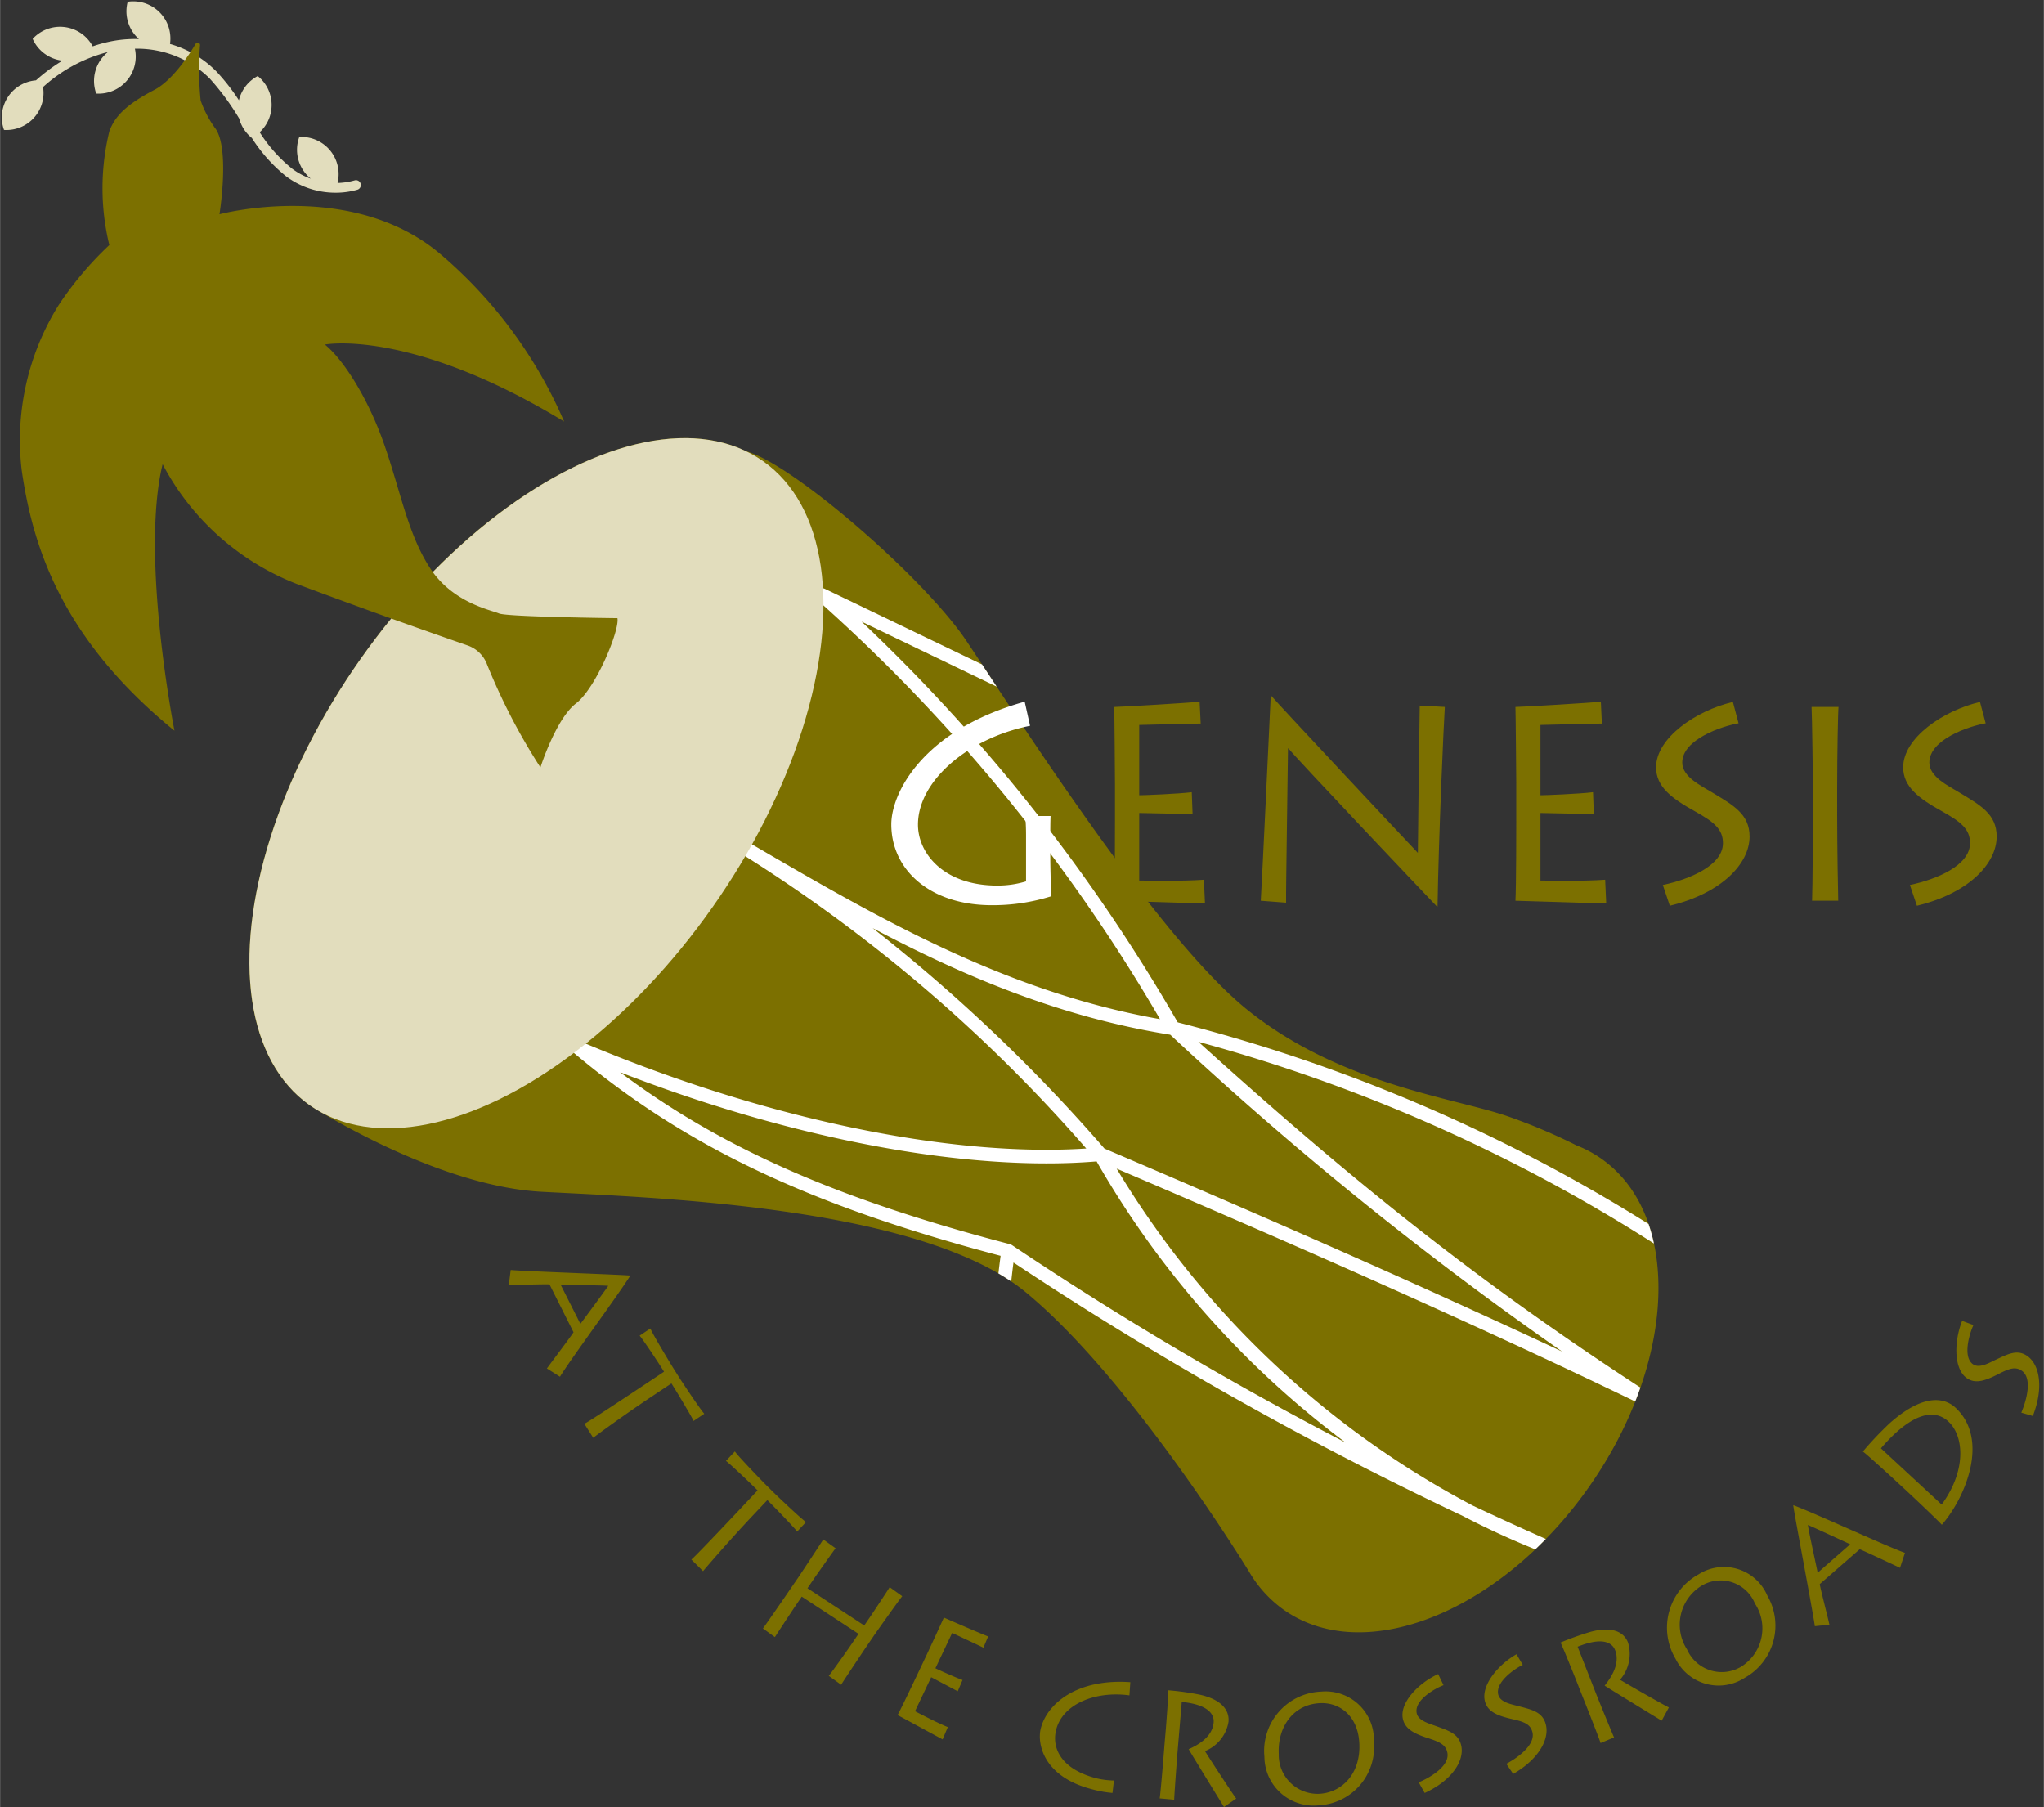
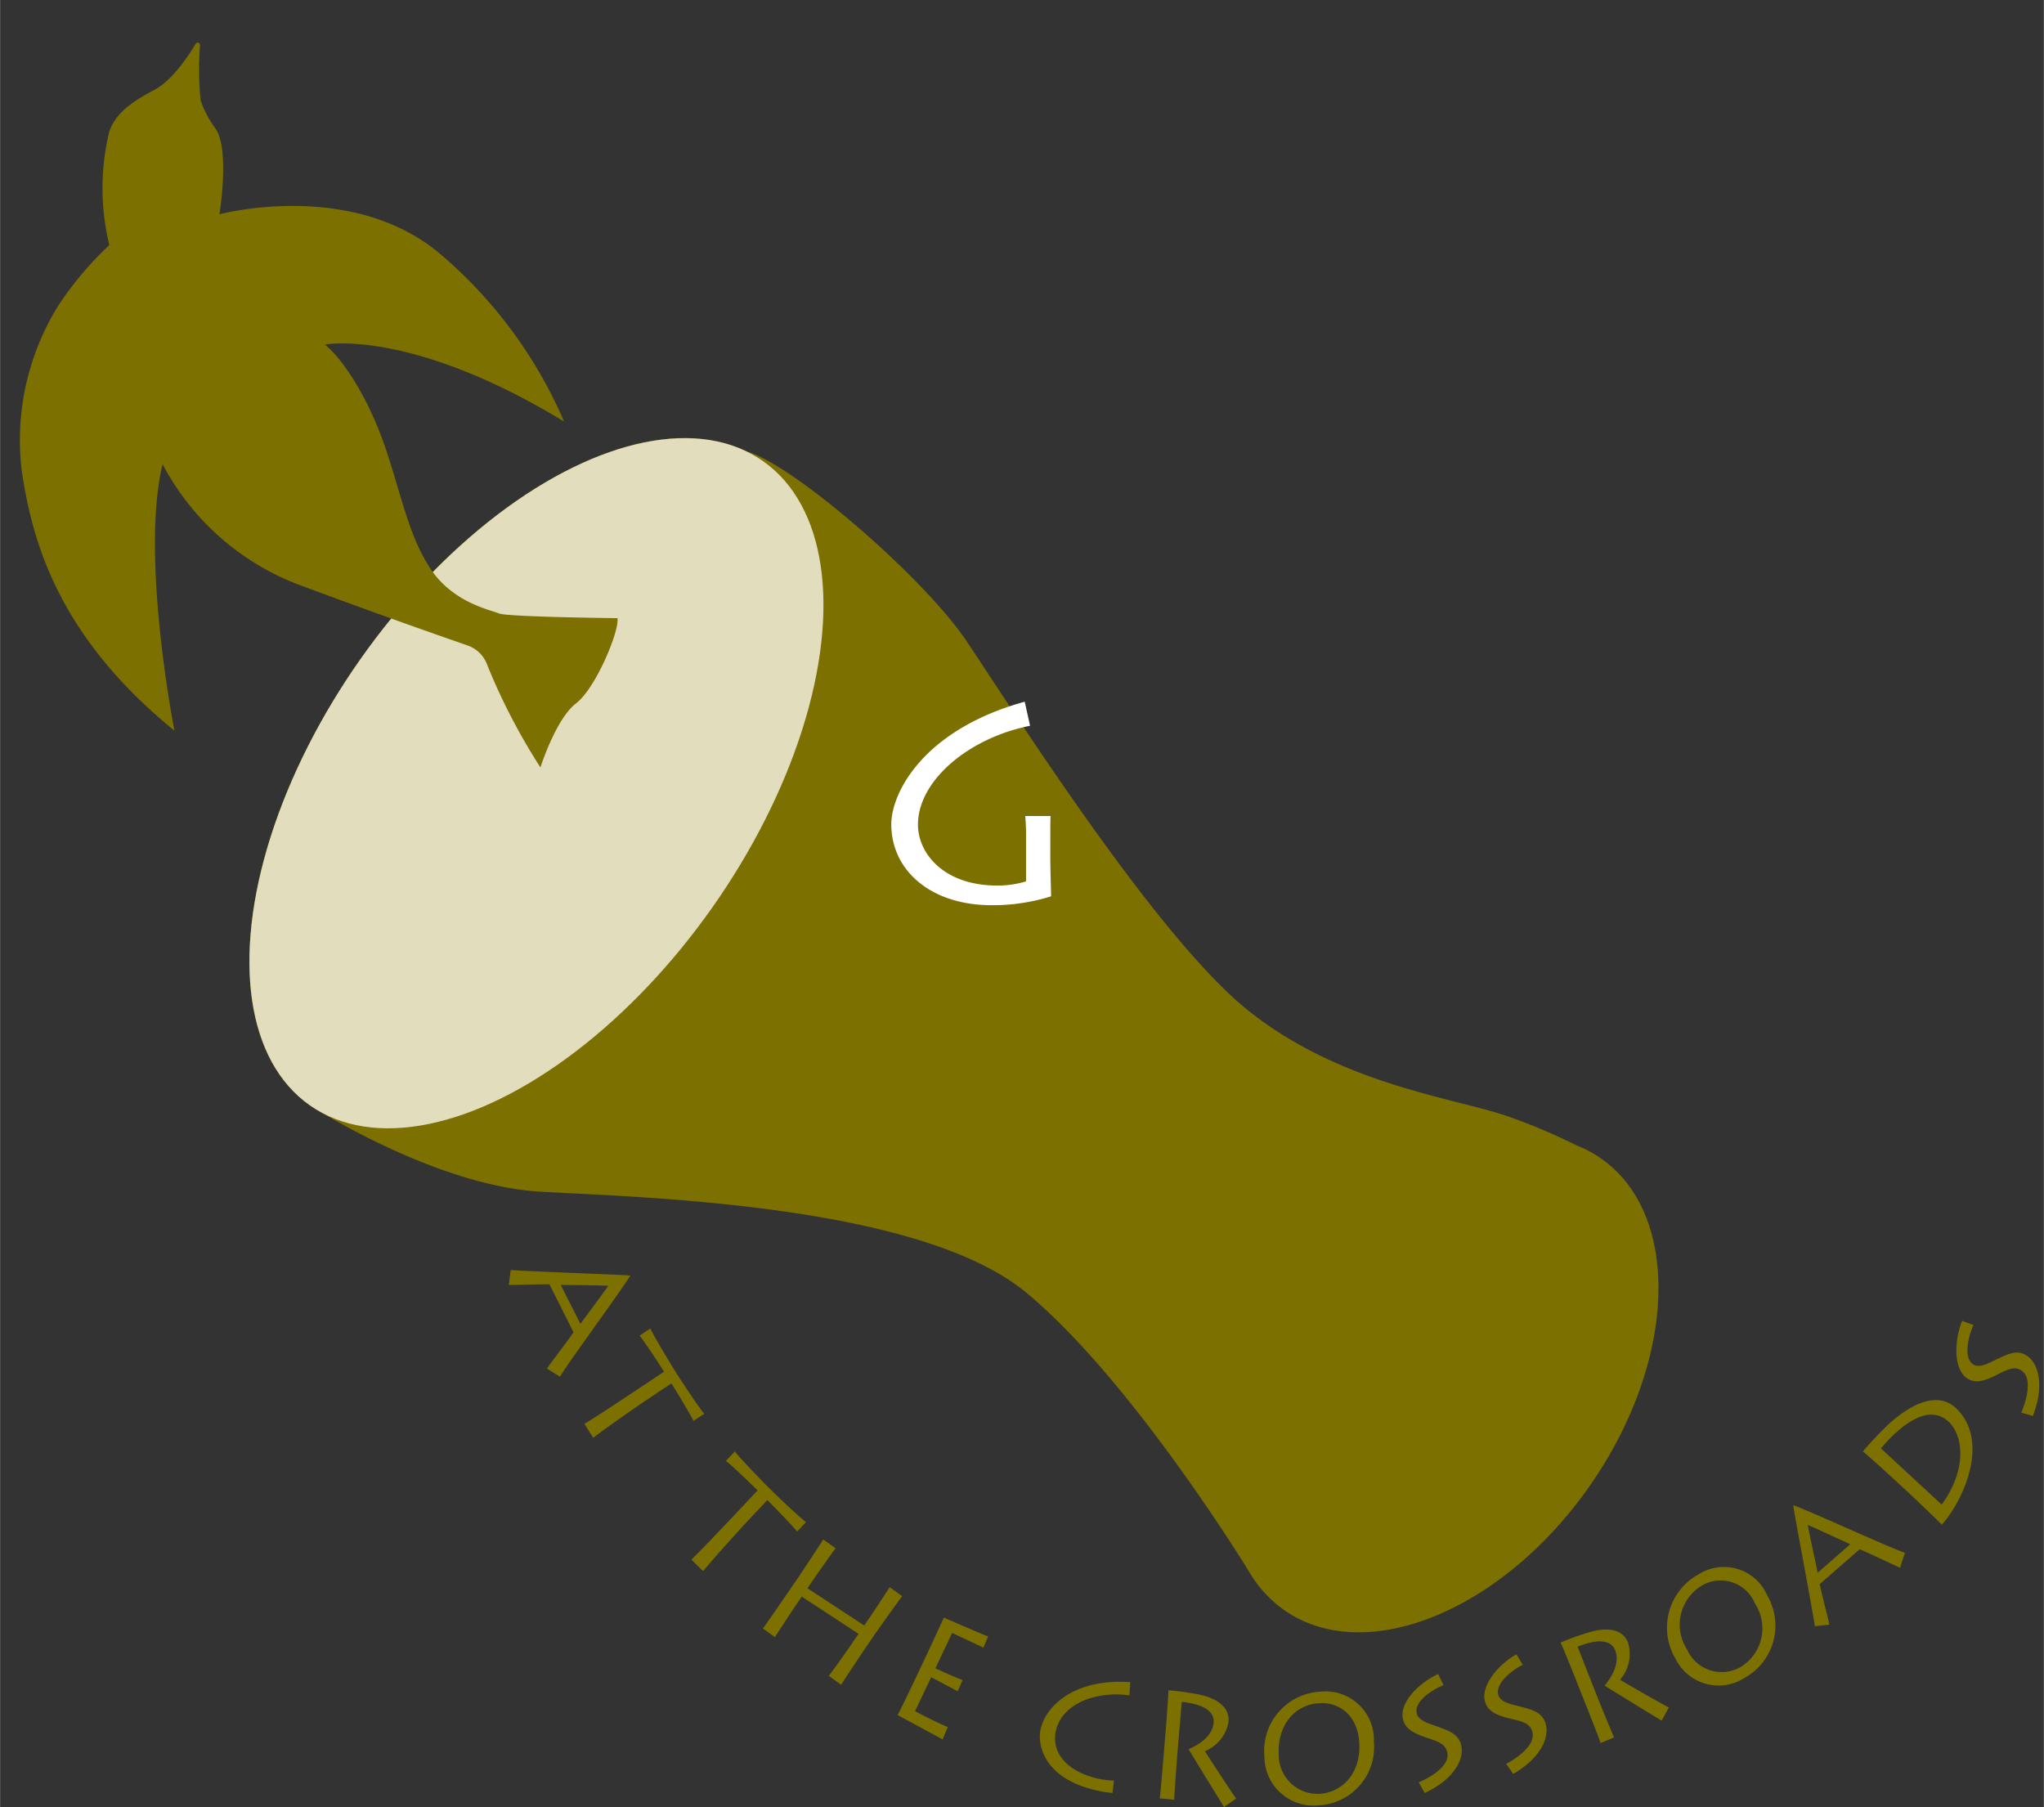
<svg xmlns="http://www.w3.org/2000/svg" viewBox="-0.142 -0.112 169.449 149.809" width="2500" height="2210">
  <rect x="-0.142" y="-0.112" width="169.449" height="149.809" fill="#333333" stroke="none" />
-   <path d="M29.751 15.118a.404.404 0 0 0-.499-.277 5.75 5.75 0 0 1-1.417.214 3.08 3.08 0 0 0-3.173-3.808 3.081 3.081 0 0 0 .956 3.454 5.803 5.803 0 0 1-1.56-.837 12.263 12.263 0 0 1-2.678-3.013 3.076 3.076 0 0 0-.162-4.658 3.083 3.083 0 0 0-1.56 2.009 17.233 17.233 0 0 0-1.85-2.372 8.789 8.789 0 0 0-3.865-2.3A3.08 3.08 0 0 0 10.435.034a3.08 3.08 0 0 0 .685 2.847 3.114 3.114 0 0 0 .248.244 10.362 10.362 0 0 0-2.035.138 11.354 11.354 0 0 0-1.796.465 3.075 3.075 0 0 0-4.98-.617A3.08 3.08 0 0 0 4.88 4.895c.052.009.103.01.155.015A14.903 14.903 0 0 0 2.83 6.55a3.077 3.077 0 0 0-2.647 4.11 3.08 3.08 0 0 0 2.66-1.224 3.067 3.067 0 0 0 .574-2.33A12.658 12.658 0 0 1 8.8 4.198a3.08 3.08 0 0 0-.973 3.449 3.079 3.079 0 0 0 3.207-3.722 8.528 8.528 0 0 1 6.192 2.462 21.267 21.267 0 0 1 2.453 3.327 3.095 3.095 0 0 0 1.043 1.607l.003-.001a13.13 13.13 0 0 0 2.845 3.186 6.841 6.841 0 0 0 4.107 1.357 6.567 6.567 0 0 0 1.797-.247.404.404 0 0 0 .278-.499z" fill="#e2ddbd" />
  <path d="M132.624 95.954a9.808 9.808 0 0 0-2.068-1.108 47.92 47.92 0 0 0-5.746-2.426c-4.466-1.538-13.911-2.636-21.599-8.86S83.444 58.156 79.93 52.958 65.58 38.35 61.726 37.305c-8.302-4.026-22.193 3.305-32 17.24-10.379 14.746-12.256 31.3-4.193 36.975a9.94 9.94 0 0 0 1.052.644c2.844 1.687 10.968 6.135 18.145 6.526 8.872.483 31.379 1.089 40.172 8.337s18.483 23.12 18.483 23.12l.002-.002a10.077 10.077 0 0 0 2.912 3.213c6.691 4.71 18.008.154 25.278-10.175s7.738-22.52 1.047-27.229z" fill="#7c7000" />
-   <path d="M135.854 114.921c-14.365-9.352-24.869-18.02-36.648-28.662a136.871 136.871 0 0 1 37.77 16.72 14.282 14.282 0 0 0-.446-1.617 137.223 137.223 0 0 0-39.034-16.714 145.972 145.972 0 0 0-26.213-33.224l11.2 5.39-1.212-1.838-13.023-6.267a.565.565 0 0 0-.618.934A142.296 142.296 0 0 1 96.024 84.38c-12.898-2.293-23.509-8.477-33.78-14.463a.565.565 0 0 0-.58.97 127.595 127.595 0 0 1 28.245 24.217c-11.409.743-26.94-2.526-41.86-8.846a.565.565 0 0 0-.584.954c9.203 7.721 19.472 12.602 35.345 16.79-.067.495-.127.98-.182 1.46q.553.322 1.063.667c.054-.517.115-1.04.185-1.574a295.197 295.197 0 0 0 37.25 21.013q2.94 1.53 6.014 2.771c.294-.28.584-.568.873-.863q-3.016-1.333-6.048-2.761A75.434 75.434 0 0 1 92.43 96.772c13.37 5.717 28.721 12.408 42.996 19.307.153-.387.294-.772.428-1.158zm-24.444 4.561a286.43 286.43 0 0 1-27.656-16.368l-.007-.003a.556.556 0 0 0-.152-.07l-.014-.005c-14.22-3.712-23.905-7.95-32.32-14.254 14.272 5.542 28.776 8.278 39.508 7.392a76.458 76.458 0 0 0 20.641 23.308zM91.42 95.111a138.168 138.168 0 0 0-19.224-18.28c7.504 3.966 15.501 7.37 24.678 8.839a294.327 294.327 0 0 0 32.492 26.27c-12.877-6.041-26.234-11.829-37.945-16.83z" fill="#fff" />
  <ellipse cx="44.325" cy="64.821" fill="#e2ddbd" rx="32.65" ry="17.853" transform="rotate(-54.862 44.325 64.821)" />
  <path d="M16.434 3.625a.196.196 0 0 0-.364-.11c-.539.92-1.922 3.042-3.426 3.827-2.259 1.179-3.27 2.15-3.731 3.437a19.924 19.924 0 0 0 0 9.427 28.169 28.169 0 0 0-4.223 5.008 21.142 21.142 0 0 0-3.044 13.65c.884 6.087 3.142 13.845 12.667 21.602 0 0-2.847-14.435-.982-22.094a21.296 21.296 0 0 0 11.097 9.918 636.867 636.867 0 0 0 14.187 5.109 2.643 2.643 0 0 1 1.575 1.477 50.776 50.776 0 0 0 4.466 8.634s1.277-4.026 2.946-5.303 3.633-6.088 3.437-7.07c0 0-9.133-.098-9.82-.392s-3.83-.884-5.696-3.732-2.455-6.382-3.83-10.31-3.437-7.07-4.91-8.249c0 0 7.07-1.375 19.836 6.383a37.907 37.907 0 0 0-10.212-13.845c-7.364-6.285-18.362-3.34-18.362-3.34s.858-5.27-.294-7.052a8.963 8.963 0 0 1-1.267-2.38 25.564 25.564 0 0 1-.05-4.595zM47.968 109.64c.193-.248 2.184-2.945 2.31-3.147-.325-.057-3.711-.065-3.94-.083zm-5.778-4.464c1.378.12 9.34.39 9.898.462l.008.024c-1.143 1.797-5.004 7.006-5.82 8.363l-1.087-.686c.325-.438 2.09-2.788 2.21-3.002l-1.991-3.965c-.278-.037-2.898.056-3.375.043zm6.106 12.748c.307-.128 3.375-2.16 5.044-3.273l1.564-1.042c-.782-1.241-1.802-2.736-2.024-2.99l.892-.593c.19.489 1.762 3.068 1.837 3.188l.59.937c.134.206 1.66 2.526 2.043 2.945l-.892.596c-.054-.179-1.26-2.208-1.834-3.113l-1.73 1.153c-2.131 1.42-4.56 3.193-4.753 3.356zm8.872 11.258c.27-.198 2.815-2.886 4.2-4.355l1.293-1.378c-1.036-1.028-2.355-2.25-2.625-2.445l.74-.785c.291.43 2.387 2.584 2.486 2.683l.782.774c.171.169 2.168 2.08 2.633 2.398l-.737.788c-.09-.163-1.714-1.861-2.47-2.609l-1.434 1.522c-1.762 1.877-3.74 4.168-3.896 4.37zm5.935 5.714c.336-.449 2.024-2.905 2.21-3.18l.778-1.135c.12-.179 1.863-2.803 2.013-3.068l1.025.734c-.15.177-1.642 2.302-1.773 2.492l-.56.822 4.707 3.087.574-.841c.123-.182 1.391-2.091 1.533-2.337l1.044.75c-.206.232-2.192 3.036-2.363 3.29l-.721 1.055c-.091.136-1.864 2.782-1.981 2.998l-1.026-.737c.275-.336 1.584-2.19 1.72-2.39l.747-1.094-4.707-3.087-.46.673c-.32.472-1.612 2.432-1.767 2.683zM78 144.089c-.179-.09-3.508-1.9-3.732-2.013.323-.595 1.498-3.07 1.623-3.335l.734-1.546c.088-.187 1.389-2.98 1.48-3.204.27.13 3.286 1.431 3.67 1.565l-.392.934c-.357-.179-2.408-1.137-2.59-1.225l-1.39 2.931c.202.105 1.668.767 2.25.972l-.398.932c-.248-.125-1.978-1.05-2.203-1.161l-1.34 2.817c.27.136 1.76.924 2.719 1.316zm14.085 4.442a9.055 9.055 0 0 1-1.682-.3c-4.139-1.06-4.553-3.865-4.272-5.013.494-2.046 2.958-4.184 7.433-3.87l-.075 1.093c-2.857-.387-5.564.734-6.082 2.878-.371 1.522.446 3.255 3.348 4a6.758 6.758 0 0 0 1.45.184zm5.388-3.362c-.04.486-.28 3.73-.272 3.925l-1.207-.11c.074-.3.398-4.362.416-4.632l.091-1.049c.032-.384.235-3.039.216-3.284a23.41 23.41 0 0 1 2.58.36c1.631.352 2.502 1.156 2.408 2.245a3.18 3.18 0 0 1-1.952 2.44c.275.465 2.275 3.522 2.59 3.936l-1.012.697c-.12-.195-2.606-4.221-2.931-4.793.654-.288 1.965-.958 2.071-2.213.051-.574-.288-1.471-2.643-1.706zm15.077-.76c-.117-2.296-1.65-3.41-3.287-3.321-2.234.12-3.503 2.016-3.393 4.208a3.22 3.22 0 0 0 3.364 3.308c1.872-.102 3.447-1.666 3.316-4.195m-7.868 1.146a4.926 4.926 0 0 1 4.707-5.426 4.011 4.011 0 0 1 4.37 4.152 4.842 4.842 0 0 1-4.59 5.279 4.073 4.073 0 0 1-4.488-4.005m12.793 2.099c1.156-.492 2.572-1.429 2.377-2.451-.12-.63-.574-.882-1.552-1.197-1.153-.37-1.975-.758-2.146-1.652-.254-1.338 1.327-2.95 2.934-3.677l.443.921c-.726.275-2.43 1.244-2.227 2.302.123.66 1.071.886 1.645 1.1 1.042.381 1.867.635 2.062 1.658.235 1.236-.788 2.84-3.039 3.877zm7.261-1.535c1.114-.595 2.44-1.655 2.16-2.656-.17-.617-.643-.825-1.647-1.05-1.178-.267-2.035-.579-2.278-1.455-.365-1.308 1.071-3.057 2.612-3.925l.518.879c-.7.336-2.313 1.455-2.024 2.493.179.641 1.148.785 1.735.946 1.071.285 1.915.464 2.192 1.466.34 1.212-.542 2.902-2.696 4.138zm7.444-5.814c.179.453 1.402 3.452 1.493 3.623l-1.122.467c-.07-.307-1.578-4.077-1.677-4.325l-.384-.978c-.142-.357-1.132-2.814-1.258-3.028a23.97 23.97 0 0 1 2.46-.88c1.61-.444 2.736-.137 3.137.875a3.268 3.268 0 0 1-.66 3.087c.451.285 3.578 2.074 4.045 2.296l-.596 1.097c-.192-.114-4.184-2.55-4.728-2.905.454-.563 1.327-1.77.87-2.937-.214-.536-.91-1.177-3.11-.288zm13.17-7.474a3.068 3.068 0 0 0-4.376-1.506 3.784 3.784 0 0 0-1.25 5.314 3.14 3.14 0 0 0 4.435 1.455 3.742 3.742 0 0 0 1.191-5.263m-6.584 4.574a5.041 5.041 0 0 1 1.914-6.998 3.913 3.913 0 0 1 5.698 1.765 4.95 4.95 0 0 1-1.869 6.811 3.979 3.979 0 0 1-5.743-1.578m14.484-9.488c-.28-.133-3.287-1.522-3.506-1.602.02.34.775 3.73.807 3.963zm-2.932 6.79c-.197-1.407-1.735-9.438-1.788-10.012l.016-.016c1.962.744 7.775 3.433 9.243 3.948l-.408 1.24c-.486-.225-3.113-1.464-3.343-1.538l-3.314 2.888c.03.286.708 2.892.801 3.367zm10.514-10.083c2.064-2.815 1.864-5.677.56-6.884-1.412-1.306-3.46-.275-5.596 2.222zm-4.072-2.211c-.195-.18-2.165-1.984-2.459-2.187a27.649 27.649 0 0 1 2.227-2.35c3.108-2.76 4.79-1.896 5.442-1.292 2.883 2.664.785 7.537-1.124 9.713-.393-.435-2.681-2.587-2.932-2.817zm10.676-5.41c.497-1.178.884-2.865.054-3.463-.516-.366-1.01-.222-1.925.248-1.082.558-1.936.868-2.662.344-1.087-.78-1.042-3.068-.374-4.739l.94.347c-.337.716-.908 2.628-.046 3.247.534.384 1.373-.128 1.928-.387 1.004-.468 1.773-.876 2.6-.278 1.007.724 1.357 2.606.441 4.958z" fill="#7c7000" />
  <path d="M86.928 70.984c0 .873.067 2.913.067 3.212a16.048 16.048 0 0 1-4.937.737c-5.073 0-8.312-2.916-8.312-6.702 0-2.595 2.614-7.829 11.06-10.17l.446 1.997c-5.092 1.01-9.295 4.547-9.295 8.195 0 2.387 2.147 5.051 6.571 5.051a8.057 8.057 0 0 0 2.39-.347v-3.834a18.1 18.1 0 0 0-.067-1.584h2.1c-.022.553-.022 1.082-.022 1.77z" fill="#fff" />
  <g fill="#7c7000">
-     <path d="M99.753 74.794c-.355 0-7.083-.23-7.527-.23.065-1.218.065-6.13.065-6.657v-3.076c0-.368-.043-5.9-.064-6.333.533 0 6.365-.347 7.08-.438l.091 1.813c-.715 0-4.74.115-5.097.115v5.832c.4 0 3.263-.115 4.355-.254l.07 1.813c-.492 0-3.979-.09-4.425-.09v5.599c.537 0 3.53.07 5.364-.067zM104.379 74.564c.112-1.722.712-14.623.825-16.986h.045c.627.734 11.439 12.28 12.154 13.016 0-.643.134-11.454.155-12.21l2.08.112c-.09 1.378-.515 10.769-.603 16.552h-.046c-.6-.622-11.908-12.536-12.311-13.11h-.043c0 .804-.18 12.031-.158 12.787zM133.02 74.794c-.36 0-7.084-.23-7.527-.23.067-1.218.067-6.13.067-6.657v-3.076c0-.368-.046-5.9-.067-6.333.534 0 6.366-.347 7.081-.438l.086 1.813c-.713 0-4.734.115-5.092.115v5.832c.403 0 3.263-.115 4.357-.254l.067 1.813c-.494 0-3.978-.09-4.424-.09v5.599c.536 0 3.53.07 5.364-.067zM137.712 73.255c2.189-.459 4.985-1.607 4.985-3.463 0-1.15-.719-1.746-2.326-2.643-1.899-1.055-3.218-2.019-3.218-3.647 0-2.436 3.306-4.705 6.369-5.418l.47 1.768c-1.365.23-4.67 1.33-4.67 3.257 0 1.196 1.583 1.93 2.523 2.502 1.698 1.033 3.06 1.767 3.06 3.629 0 2.248-2.323 4.704-6.614 5.738zM152.167 67.632c0 2.296.067 6.405.088 6.931h-2.168c.046-1.009.07-6.381.07-6.976v-2.481c0-.387-.07-6.058-.112-6.608h2.234c-.045.413-.112 3.9-.112 6.656zM158.198 73.255c2.19-.459 4.985-1.607 4.985-3.463 0-1.15-.718-1.746-2.325-2.643-1.899-1.055-3.218-2.019-3.218-3.647 0-2.436 3.306-4.705 6.369-5.418l.47 1.768c-1.365.23-4.67 1.33-4.67 3.257 0 1.196 1.583 1.93 2.523 2.502 1.698 1.033 3.06 1.767 3.06 3.629 0 2.248-2.323 4.704-6.614 5.738z" />
-   </g>
+     </g>
</svg>